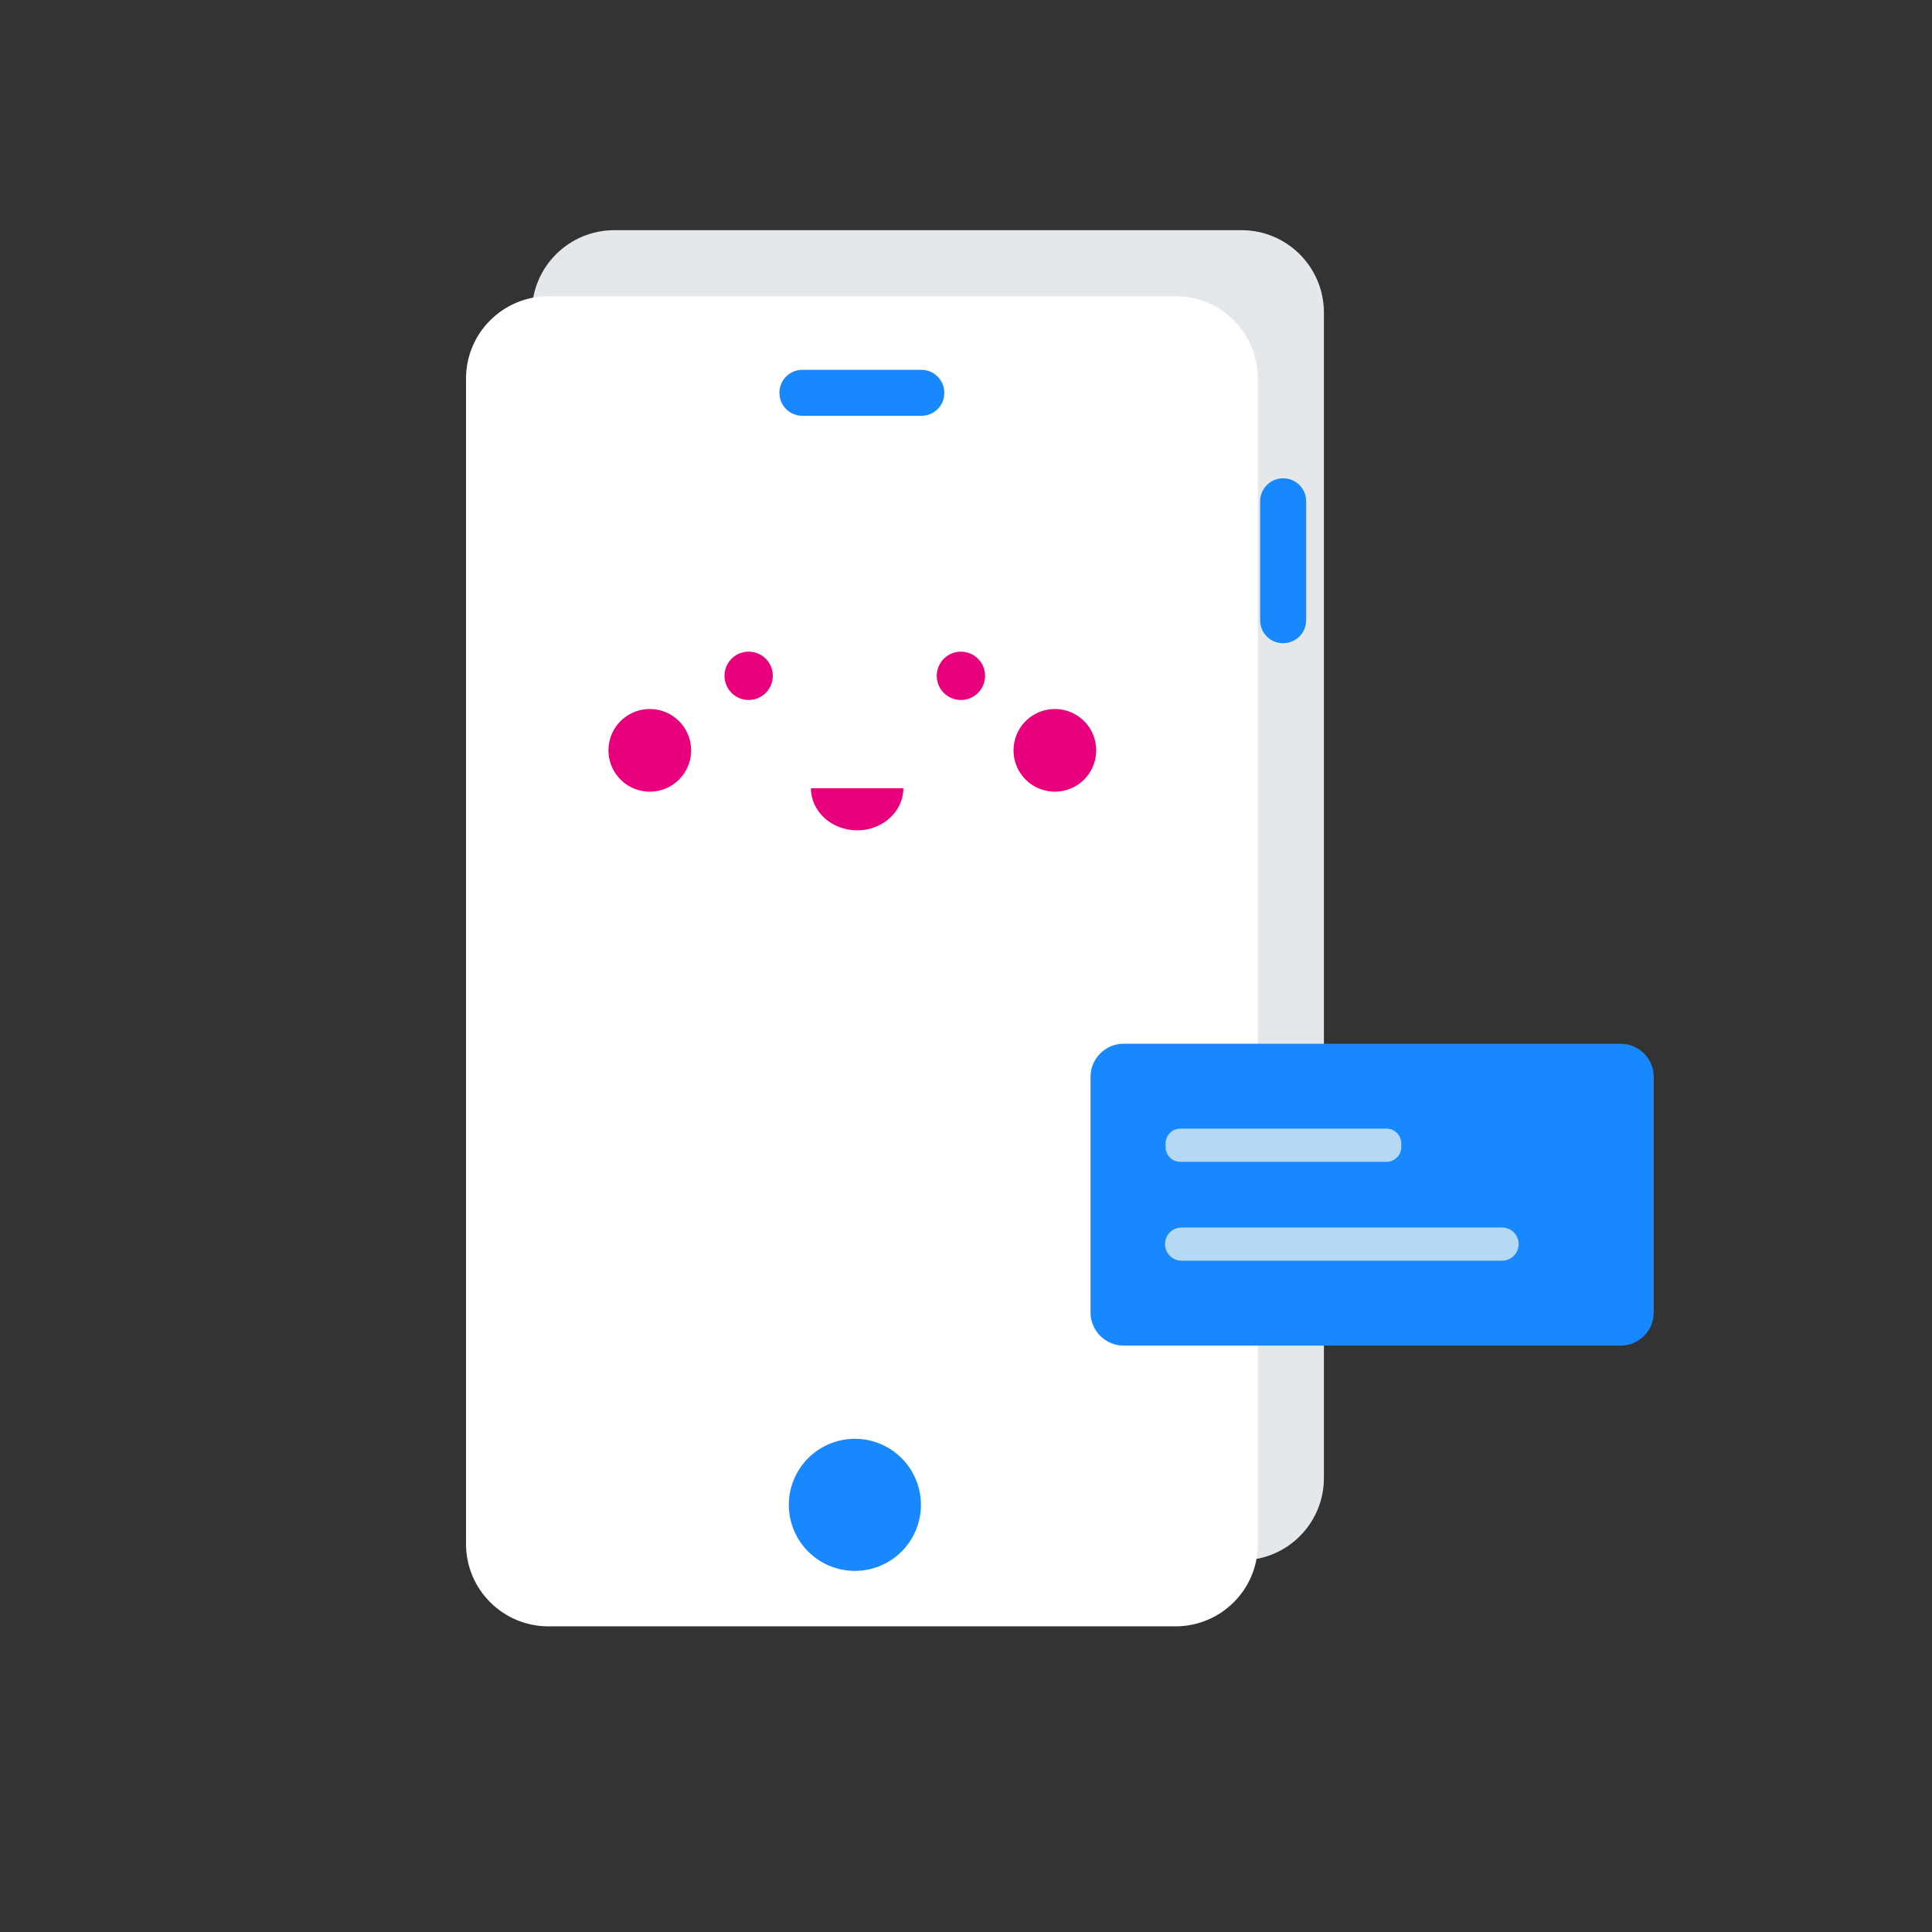
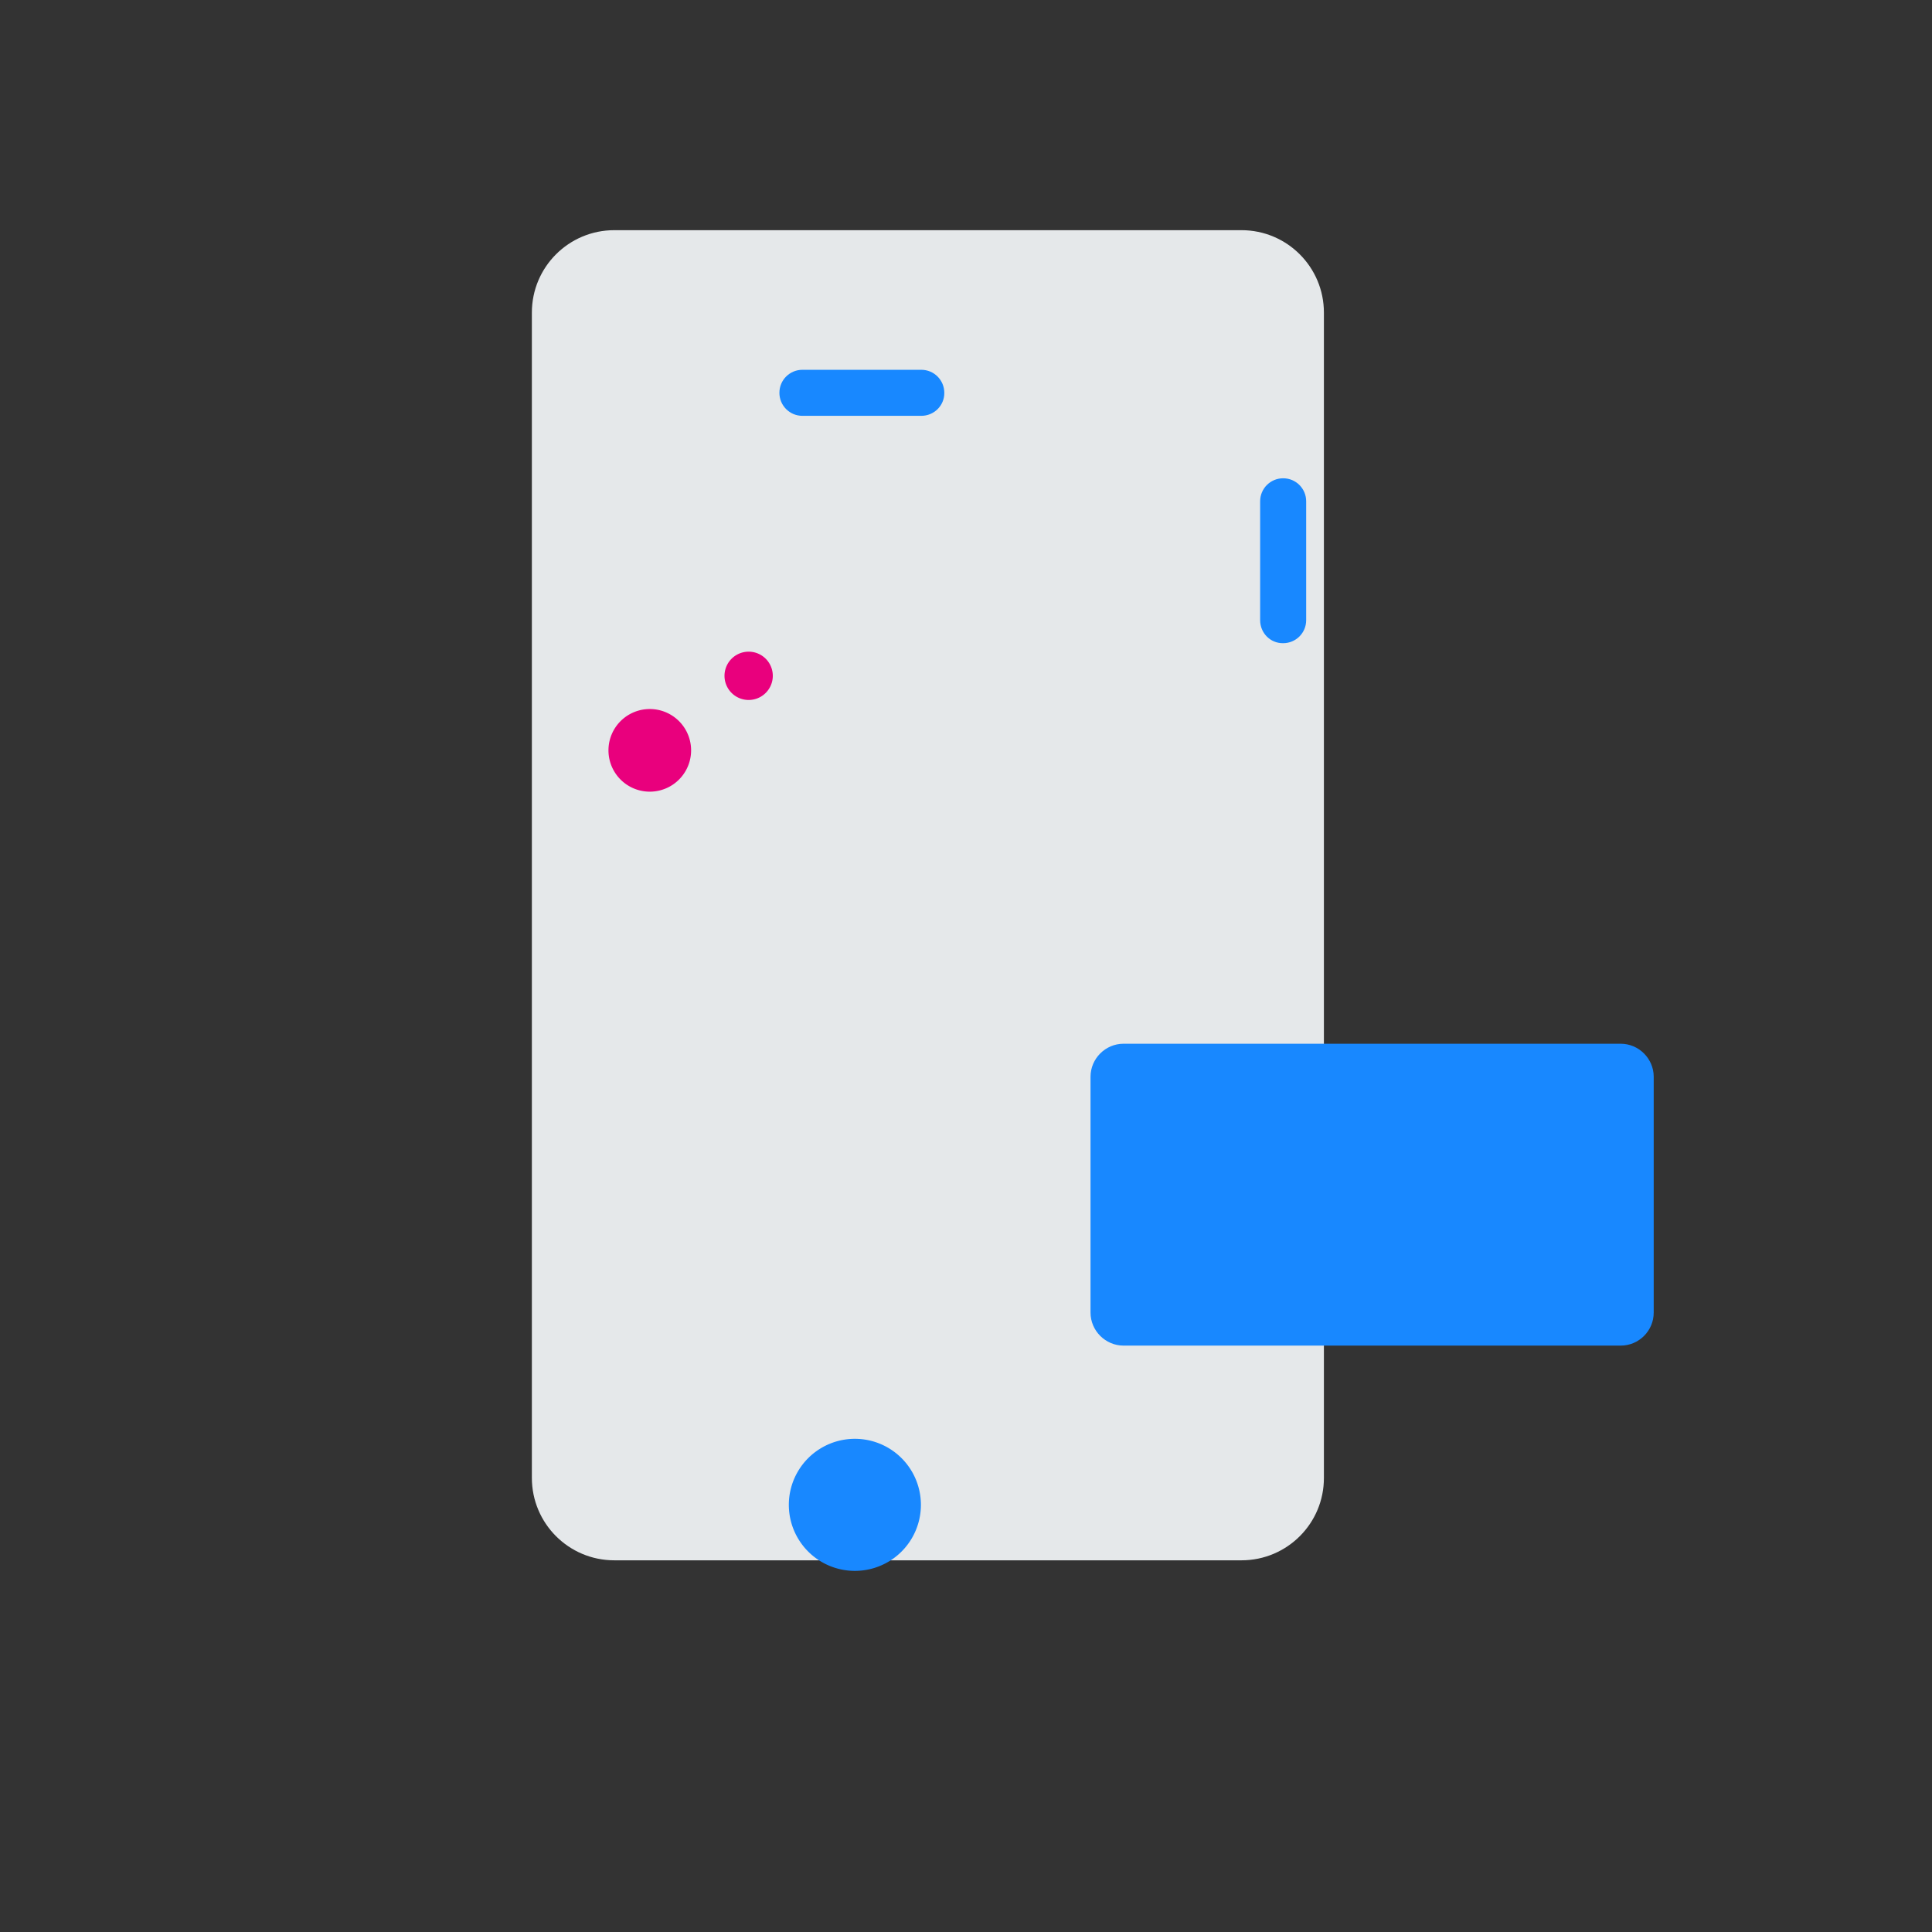
<svg xmlns="http://www.w3.org/2000/svg" t="1539914294458" class="icon" style="" viewBox="0 0 1024 1024" version="1.1" p-id="2304" width="200" height="200">
  <rect x="0" y="0" width="1024" height="1024" fill="#333333" stroke="none" />
  <defs>
    <style type="text/css" />
  </defs>
  <path d="M658 827H325.6c-24.2 0-43.7-19.6-43.7-43.7V165.7c0-24.2 19.6-43.7 43.7-43.7H658c24.2 0 43.7 19.6 43.7 43.7v617.5c0.1 24.2-19.5 43.8-43.7 43.8z" fill="#E5E8EA" p-id="2305" />
  <path d="M667.9 328.7v-63c0-6.8 5.5-12.2 12.2-12.2 6.8 0 12.2 5.5 12.2 12.2v63c0 6.8-5.5 12.2-12.2 12.2-6.8 0.1-12.2-5.4-12.2-12.2z" fill="#1888FF" p-id="2306" />
-   <path d="M623 862H290.7c-24.2 0-43.7-19.6-43.7-43.7V200.7c0-24.2 19.6-43.7 43.7-43.7H623c24.2 0 43.7 19.6 43.7 43.7v617.5c0.1 24.2-19.5 43.8-43.7 43.8z" fill="#FFFFFF" p-id="2307" />
  <path d="M623 876H290.7c-31.8 0-57.7-25.9-57.7-57.7V200.7c0-31.8 25.9-57.7 57.7-57.7H623c31.8 0 57.7 25.9 57.7 57.7v617.5c0.1 15.4-5.9 29.9-16.8 40.8-10.9 11-25.4 17-40.9 17zM290.7 171c-16.4 0-29.7 13.3-29.7 29.7v617.6c0 16.4 13.3 29.7 29.7 29.7H623c8 0 15.5-3.1 21.1-8.7 5.6-5.6 8.7-13.1 8.6-21V200.7c0-16.4-13.3-29.7-29.7-29.7H290.7z" fill="" p-id="2308" />
  <path d="M488.3 220.4h-63c-6.8 0-12.2-5.5-12.2-12.2 0-6.8 5.5-12.2 12.2-12.2h63c6.8 0 12.2 5.5 12.2 12.2 0.1 6.7-5.4 12.2-12.2 12.2z" fill="#1888FF" p-id="2309" />
  <path d="M453.1 797.6m-35 0a35 35 0 1 0 70 0 35 35 0 1 0-70 0Z" fill="#1888FF" p-id="2310" />
  <path d="M396.8 358.2m-12.8 0a12.8 12.8 0 1 0 25.6 0 12.8 12.8 0 1 0-25.6 0Z" fill="#E9007D" p-id="2311" />
  <path d="M344.4 397.7m-21.9 0a21.9 21.9 0 1 0 43.8 0 21.9 21.9 0 1 0-43.8 0Z" fill="#E9007D" p-id="2312" />
-   <path d="M559.1 397.7m-21.9 0a21.9 21.9 0 1 0 43.8 0 21.9 21.9 0 1 0-43.8 0Z" fill="#E9007D" p-id="2313" />
-   <path d="M509.3 358.2m-12.8 0a12.8 12.8 0 1 0 25.6 0 12.8 12.8 0 1 0-25.6 0Z" fill="#E9007D" p-id="2314" />
-   <path d="M478.8 417.8c0 12.3-11 22.3-24.5 22.3s-24.5-10-24.5-22.3" fill="#E9007D" p-id="2315" />
  <path d="M859 713.2H595.5c-9.6 0-17.5-7.9-17.5-17.5v-125c0-9.6 7.9-17.5 17.5-17.5H859c9.6 0 17.5 7.9 17.5 17.5v125c0 9.6-7.8 17.5-17.5 17.5z" fill="#1888FF" p-id="2316" />
  <path d="M859 727.2H595.5c-17.4 0-31.5-14.1-31.5-31.5v-125c0-17.4 14.1-31.5 31.5-31.5H859c17.4 0 31.5 14.1 31.5 31.5v125c0 17.4-14.1 31.5-31.5 31.5z m-263.5-160c-1.9 0-3.5 1.6-3.5 3.5v125c0 1.9 1.6 3.5 3.5 3.5H859c1.9 0 3.5-1.6 3.5-3.5v-125c0-1.9-1.6-3.5-3.5-3.5H595.5z" fill="" p-id="2317" />
-   <path d="M734.8 615.8H625.6c-4.3 0-7.8-3.5-7.8-7.8v-2c0-4.3 3.5-7.8 7.8-7.8h109.3c4.3 0 7.8 3.5 7.8 7.8v1.9c0 4.4-3.5 7.9-7.9 7.9zM796.1 668.2H626.3c-4.9 0-8.8-3.9-8.8-8.8s3.9-8.8 8.8-8.8h169.8c4.9 0 8.8 3.9 8.8 8.8s-4 8.8-8.8 8.8z" fill="#B5D9F4" p-id="2318" />
</svg>